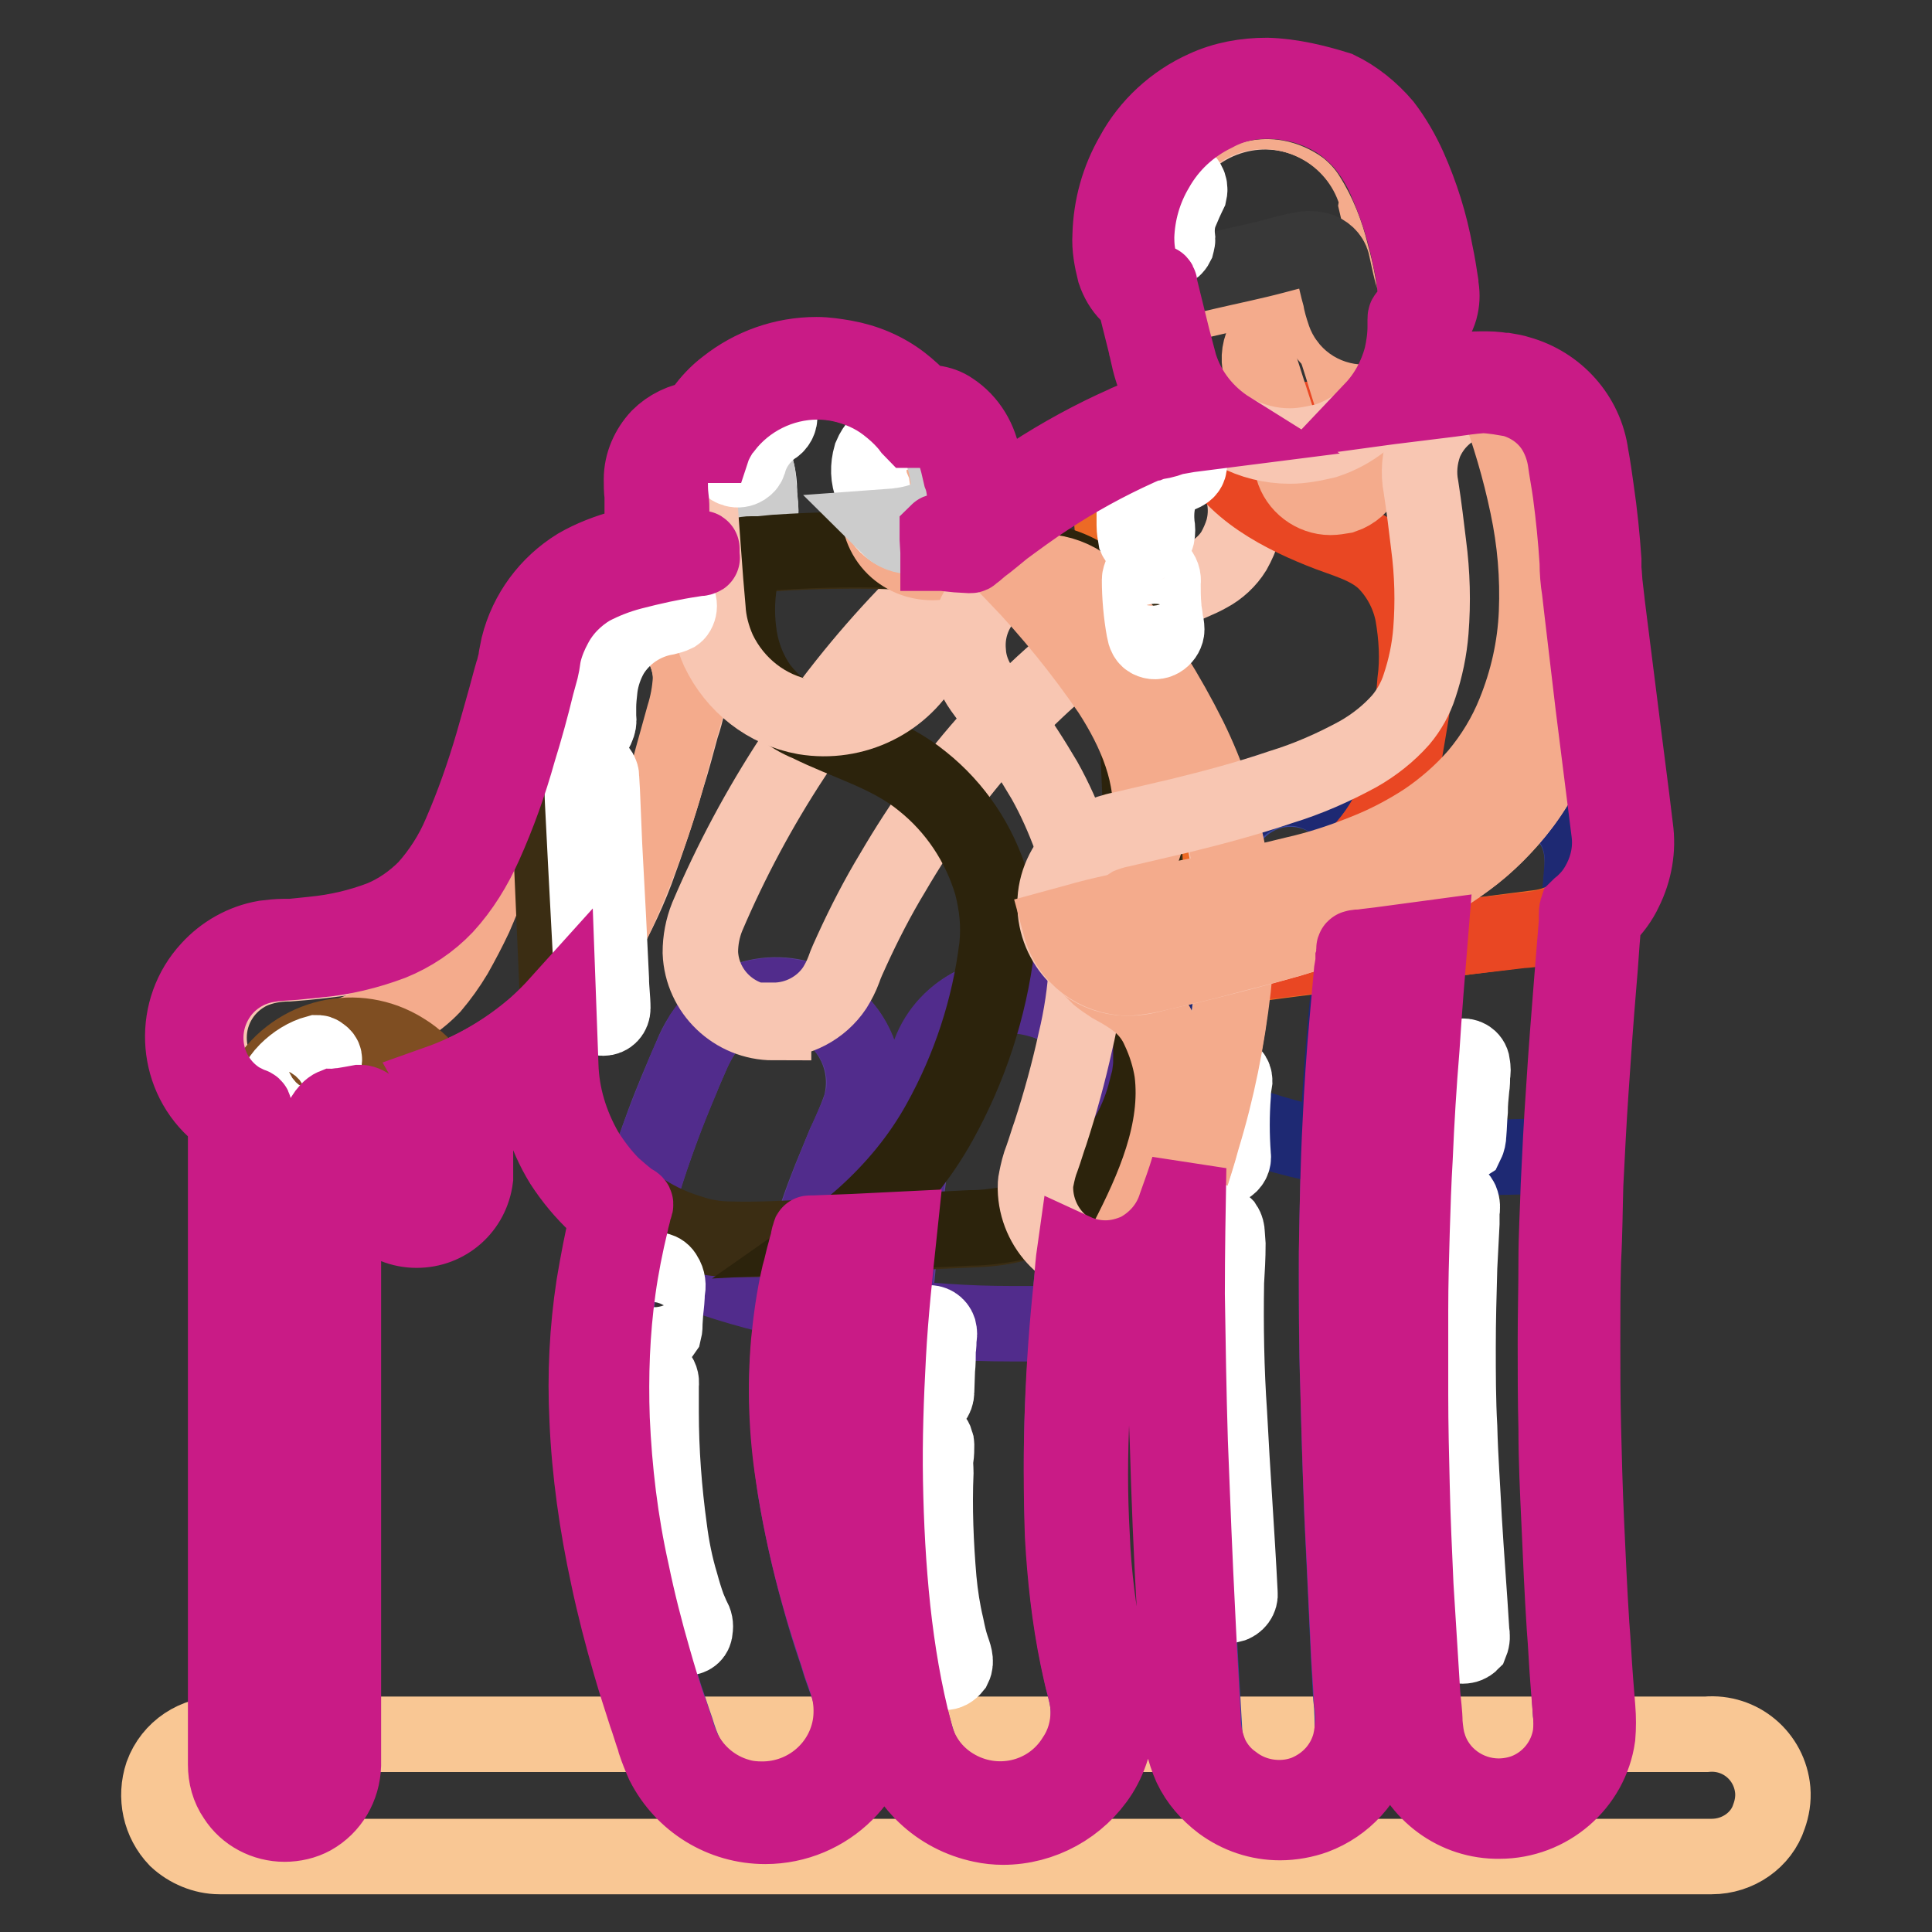
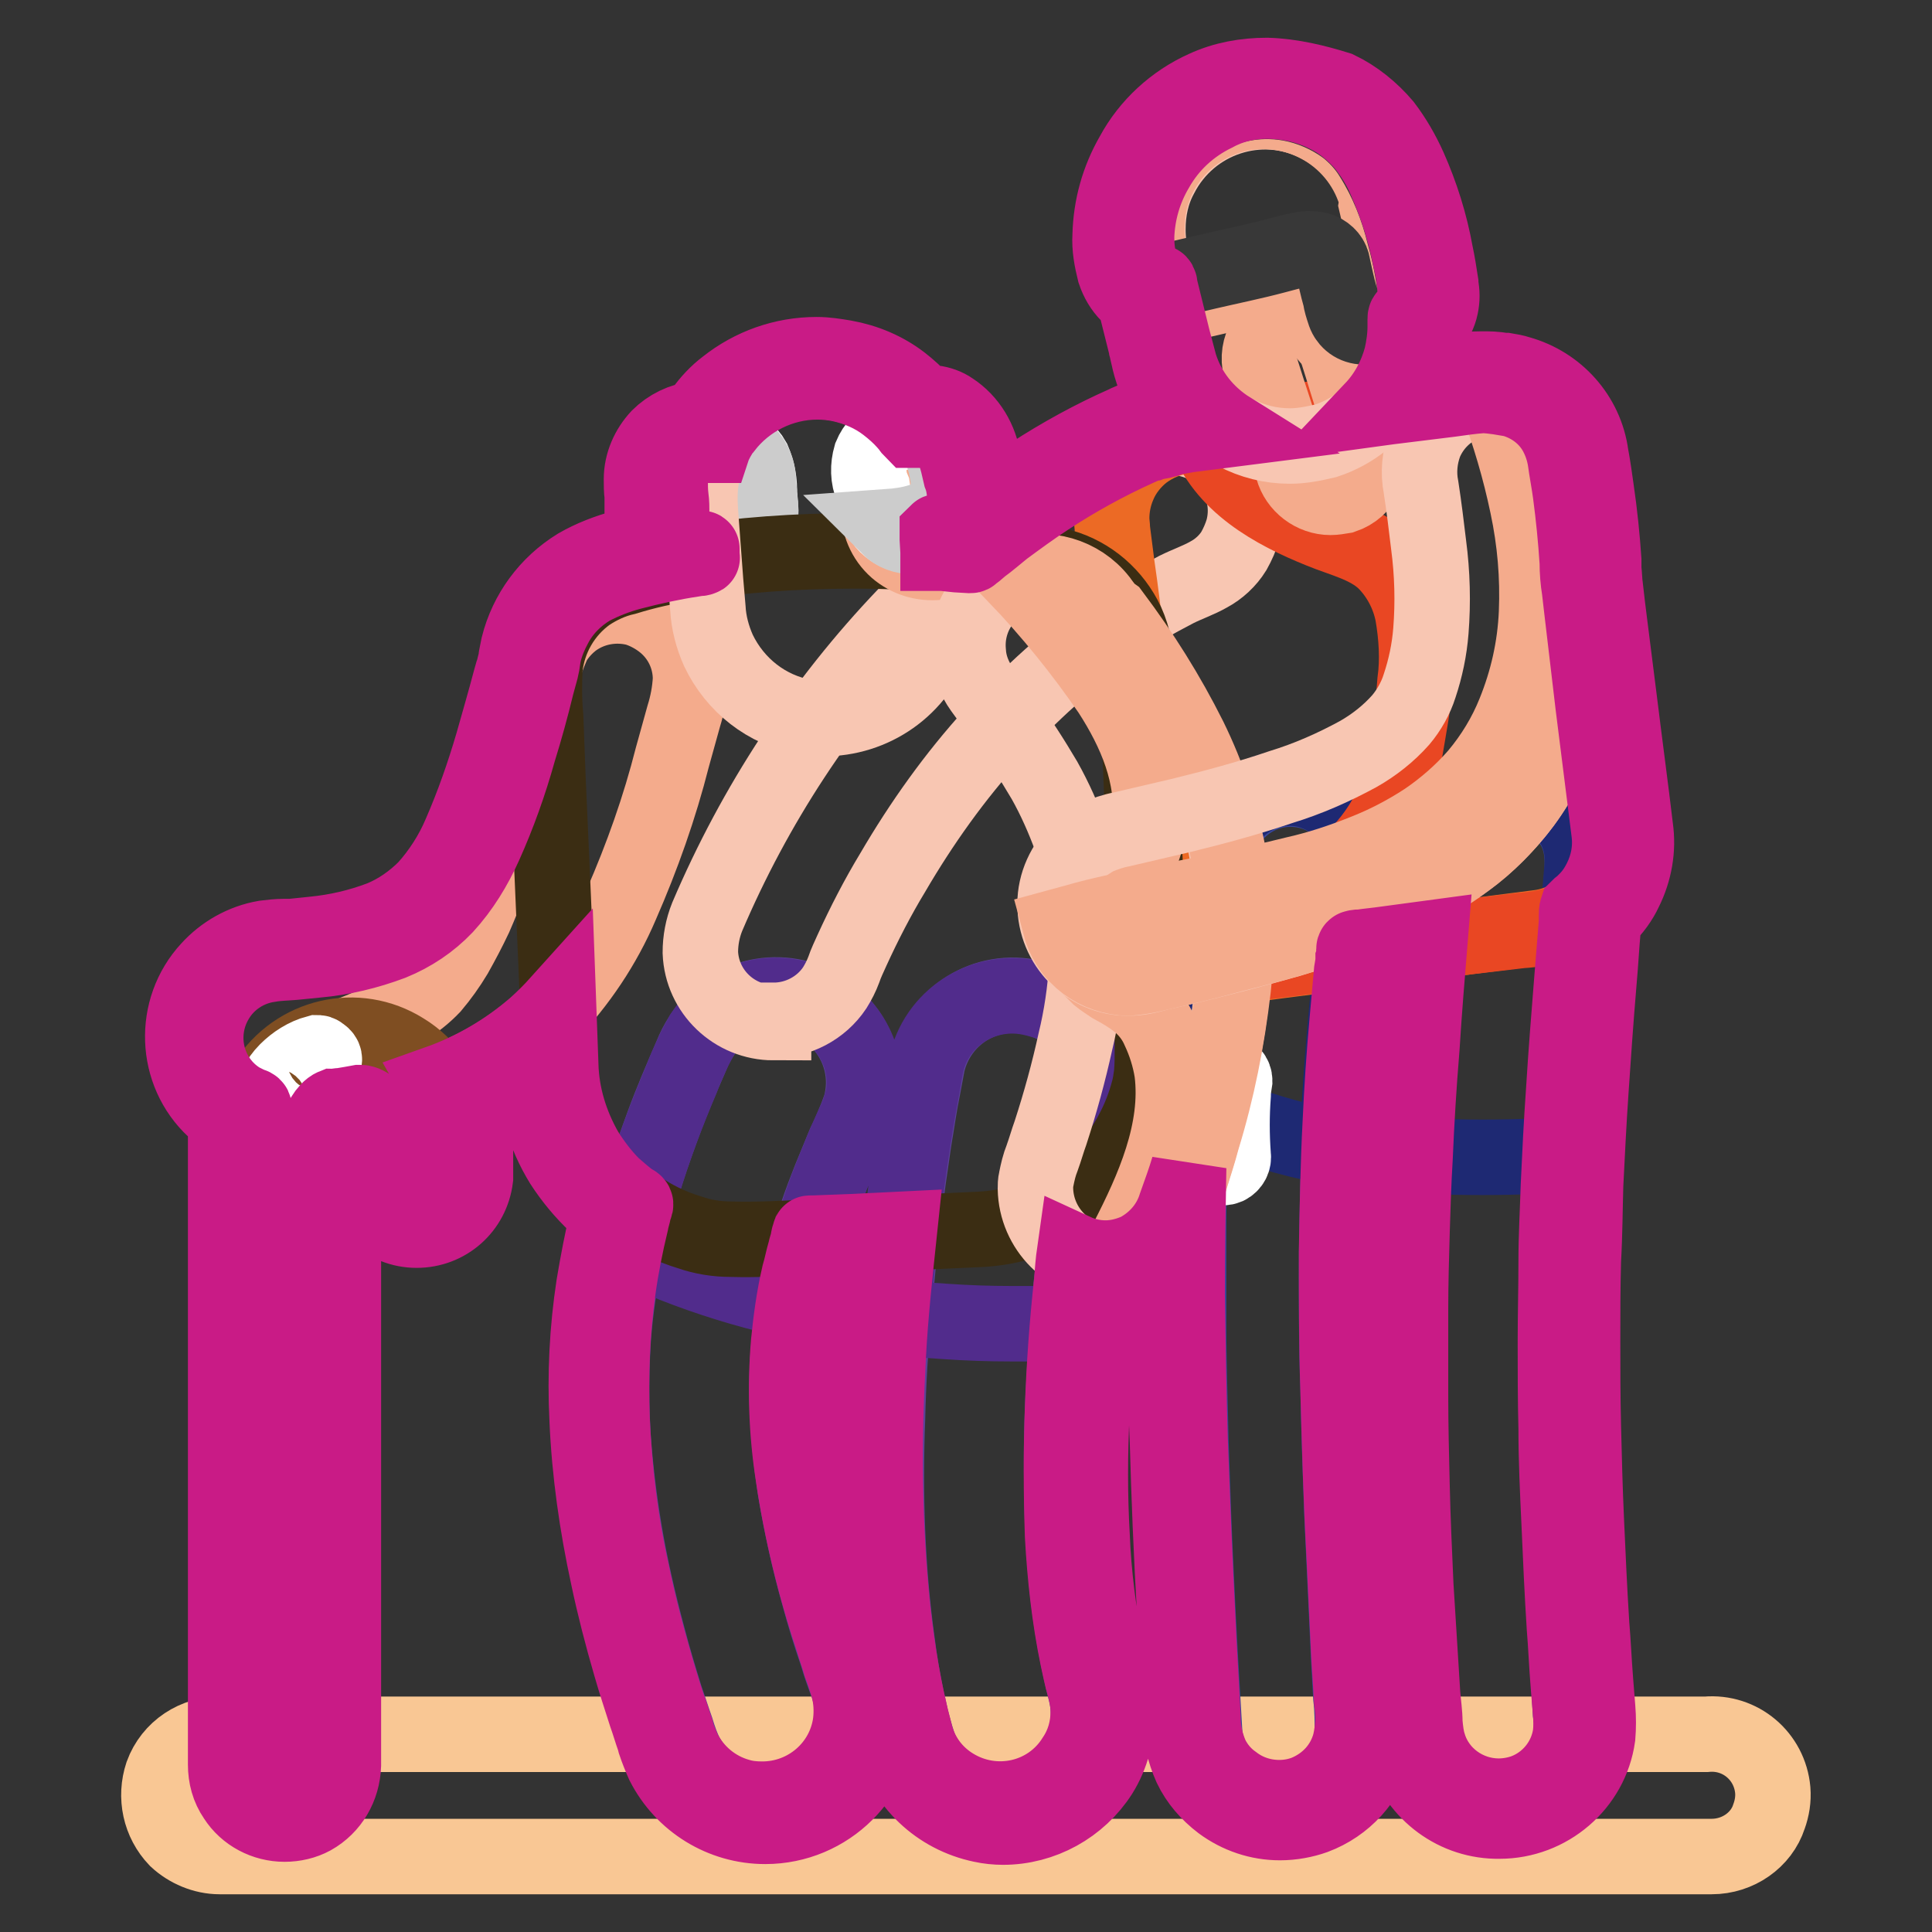
<svg xmlns="http://www.w3.org/2000/svg" version="1.1" x="0px" y="0px" viewBox="0 0 256 256" enable-background="new 0 0 256 256" xml:space="preserve">
  <rect x="0" y="0" width="256" height="256" fill="#333333" stroke="none" />
  <g>
    <path stroke-width="10" fill-opacity="0" stroke="#f9c794" d="M226.8,246H29.1c-2.1,0-4.2-0.9-5.7-2.3c-2.2-2.3-2.9-5.6-1.9-8.6c1.2-3.3,4.4-5.4,7.9-5.3h196.7 c4.5-0.4,8.4,2.9,8.8,7.4c0.1,1.2-0.1,2.4-0.5,3.5C233.4,243.8,230.3,246,226.8,246z" />
    <path stroke-width="10" fill-opacity="0" stroke="#ffffff" d="M96.5,72.6c-1.5,0.3-3.1,0.2-4.5-0.1c-1.2-0.4-2.1-1.3-2.6-2.5c-0.4-1.5-0.6-3-0.5-4.5 c-0.3-1.4-0.1-3,0.5-4.3c0.6-1.1,1.7-1.8,2.9-2.1c0.8-0.2,1.6-0.2,2.4-0.2c0.7-0.1,1.4-0.1,2.1,0c1.3,0.2,2.4,1,3,2.1 c0.6,1.4,0.9,3,0.8,4.5c0.3,1.6,0.2,3.2-0.5,4.7C99.5,71.6,98.1,72.4,96.5,72.6z" />
    <path stroke-width="10" fill-opacity="0" stroke="#cccccc" d="M96.5,72.6c1.4-0.1,2.7-0.8,3.5-2c0.7-1.2,1-2.6,0.7-3.9c0-0.9-0.1-1.7-0.2-2.6c0-0.8-0.1-1.6-0.4-2.3 c-0.5-1.3-1.5-2.3-2.8-2.7c-0.6-0.2-1.3-0.3-2-0.3h-1.2c-0.4,0-0.8,0-1.2,0.2c-1,0.6-1.7,1.5-2.1,2.6c-0.7,2.1-0.7,4.4,0,6.5 c0.3,1.2,0.6,2.5,0.8,3.7v0.4c0,0.2,0.1,0.3,0.4,0.4c0.4,0.1,0.8,0.2,1.2,0.2C94.5,72.8,95.5,72.6,96.5,72.6z" />
-     <path stroke-width="10" fill-opacity="0" stroke="#f8c6b2" d="M37.4,147.3c-5.4,0-9.7-4.4-9.7-9.8c0-3.8,2.2-7.2,5.6-8.8c1.6-0.7,3.3-1,5-1c2.7-0.2,5.4-0.5,8-0.9 c2.2-0.4,4.3-1,6.3-1.8c1.8-0.8,3.5-1.8,5-3.1c1.5-1.3,2.9-2.8,4-4.5c1.3-2,2.4-4.1,3.3-6.3c1.2-2.7,2.2-5.5,3.1-8.3 c1.1-3.5,2.1-7,3.1-10.5c0.3-1,0.5-2,0.8-3c0.2-1,0.5-1.9,0.9-2.9c0.7-1.7,1.9-3.1,3.3-4.1c4.4-3.2,10.5-2.2,13.6,2.2 c1.2,1.6,1.8,3.6,1.9,5.6c-0.2,2.1-0.6,4.2-1.3,6.2c-0.6,2.2-1.2,4.5-1.9,6.7c-1.2,4.2-2.6,8.3-4.1,12.4c-1.4,3.7-3.2,7.3-5.2,10.7 c-1.8,3.1-4,5.9-6.5,8.4c-2.3,2.3-4.9,4.3-7.7,5.9c-3,1.7-6.2,3.1-9.5,4c-3.8,1.1-7.6,1.8-11.5,2.3C41.7,147,39.5,147.2,37.4,147.3 L37.4,147.3z" />
    <path stroke-width="10" fill-opacity="0" stroke="#f4ab8c" d="M84.3,80.6c-2.8-0.7-5.8-0.2-8.2,1.5c-1.1,0.8-2.1,1.9-2.8,3.1c-0.7,1.6-1.3,3.2-1.6,4.9 c-0.5,1.8-1,3.7-1.5,5.5c-0.3,0.8-0.5,1.7-0.7,2.5c-0.3,0.8-0.6,1.7-0.7,2.5c-0.7,3.5-1.4,7-2.3,10.5c-0.9,3.6-2.1,7-3.6,10.4 c-0.8,1.7-1.7,3.4-2.6,5c-0.9,1.5-1.9,2.9-3,4.2c-4.1,4.3-10,5.8-15.3,8.2c-1.4,0.6-2.7,1.3-3.9,2.1c-1.4,0.8-2.7,1.9-3.7,3.1 c-0.2,0.3-0.4,0.7-0.6,1c-0.1,0.2-0.2,0.4-0.3,0.5c-0.1,0.2-0.3,0.5-0.3,0.6c0,0.1,0.5,0.2,0.6,0.3l0.6,0.1 c0.5,0.2,0.9,0.3,1.4,0.4c1.8,0.2,3.6,0.2,5.4-0.1c6.2-0.4,12.4-1.7,18.2-3.9c4.9-1.9,9.4-4.8,13.2-8.5c4.1-4.3,7.4-9.2,9.7-14.6 c2.8-6.4,5.1-12.9,6.8-19.6c0.5-1.8,1-3.6,1.5-5.4c0.5-1.6,0.8-3.2,0.9-4.9c0-2.9-1.3-5.6-3.5-7.4C86.9,81.7,85.6,81,84.3,80.6z" />
    <path stroke-width="10" fill-opacity="0" stroke="#5c4398" d="M101.3,238.9c-4.3,0-8.2-2.4-10.3-6.2c-0.6-1.1-1-2.3-1.4-3.6c-0.5-1.4-0.9-2.7-1.4-4.1 c-0.8-2.6-1.6-5.2-2.3-7.9c-1.3-4.8-2.4-9.6-3.2-14.4c-0.7-4.2-1.2-8.5-1.5-12.8c-0.2-3.8-0.2-7.7,0-11.6c0.2-3.5,0.7-7,1.3-10.5 c0.6-3.3,1.4-6.5,2.3-9.7c0.9-3.1,2-6.2,3.1-9.2c1.1-3,2.4-6,3.7-9c0.7-1.8,1.8-3.5,3.2-4.9c4.7-4.4,12.1-4.2,16.5,0.5 c2.8,3,3.8,7.2,2.7,11.1c-0.6,1.7-1.3,3.4-2.1,5c-0.6,1.5-1.3,3.1-1.9,4.6c-1.2,3-2.3,6.1-3.1,9.3c-0.9,3.2-1.6,6.4-2,9.6 c-0.5,3.5-0.7,7-0.6,10.5c0.1,4,0.5,7.9,1.1,11.9c0.8,4.7,1.8,9.3,3.1,13.9c0.7,2.6,1.5,5.2,2.4,7.8c0.4,1.4,0.9,2.8,1.4,4.1 c0.3,1,0.6,2,0.6,3.1c0.4,6.4-4.4,12-10.9,12.4C101.8,238.9,101.5,238.9,101.3,238.9L101.3,238.9z M132.7,238.9 c-4.7,0-8.9-2.9-10.8-7.2c-0.4-1.1-0.7-2.2-1-3.3c-0.3-1.1-0.5-2.3-0.8-3.5c-0.5-2.4-0.9-4.8-1.2-7.2c-0.7-5-1.1-9.9-1.3-14.8 c-0.2-5-0.2-10,0-15c0.1-4.7,0.4-9.4,0.8-14.1c0.4-4.2,0.8-8.3,1.3-12.5c0.4-3.4,0.9-6.8,1.4-10.2c0.4-2.3,0.7-4.6,1.2-7 c0.2-1.1,0.4-2.1,0.6-3.2c1.5-6.3,7.7-10.2,14-8.7c5.3,1.2,9,5.9,9,11.3c0,0.9-0.1,1.8-0.3,2.7c-0.3,1.4-0.5,2.8-0.8,4.2 c-0.5,2.8-1,5.5-1.4,8.2c-0.5,3.7-1,7.5-1.4,11.2c-0.5,4.4-0.8,8.8-1,13.1c-0.3,4.7-0.4,9.5-0.3,14.2c0,4.7,0.3,9.4,0.8,14.1 c0.5,4.4,1.3,8.8,2.4,13.2c1.5,6.3-2.3,12.6-8.6,14.1C134.5,238.9,133.5,239,132.7,238.9L132.7,238.9z" />
    <path stroke-width="10" fill-opacity="0" stroke="#512c8c" d="M107.5,132.9c-3.4-1.5-7.3-1.3-10.5,0.5c-1.6,0.9-2.9,2.1-3.9,3.6c-0.5,0.9-1,1.8-1.4,2.7 c-0.5,1.1-1,2.2-1.4,3.3c-1.9,4.5-3.7,9.2-5.1,13.9c-0.7,2.4-1.4,4.8-1.9,7.2c0,0.2,0,0.3-0.1,0.5c-0.1,0.2,0,0.2,0.1,0.3l0.9,0.4 l1.7,0.8c1.1,0.5,2.3,1,3.4,1.5c4.6,1.8,9.4,3.3,14.2,4.4l1.8,0.4c1.3-6.4,3.2-12.7,5.8-18.8c0.6-1.6,1.3-3.1,2-4.7 c0.6-1.2,1-2.4,1.3-3.7C115.2,140.1,112.4,135,107.5,132.9L107.5,132.9z M136.5,132.2c-6.3-1.3-12.5,2.7-13.8,9 c-0.1,0.5-0.2,1-0.3,1.7c-0.5,2.7-1,5.4-1.4,8.1c-0.7,4.5-1.3,9-1.8,13.6c-0.3,2.8-0.6,5.5-0.8,8.3c0,0.3,0,0.7-0.1,1v0.5 c0,0.1,0,0.2,0,0.2c0.1,0,0.3,0,0.4,0l2.2,0.2c1.5,0.1,2.9,0.2,4.4,0.3c2.9,0.2,5.8,0.3,8.7,0.3h7.4c0.1,0,0.2,0,0.2-0.1 c0-0.2,0-0.3,0-0.5v-0.6c0.5-5.2,1.1-10.3,1.8-15.5c0.5-3.4,1-6.8,1.7-10.2c0.5-1.9,0.7-3.9,0.7-5.9c-0.3-4.1-2.7-7.7-6.4-9.6 C138.4,132.7,137.5,132.4,136.5,132.2L136.5,132.2z" />
    <path stroke-width="10" fill-opacity="0" stroke="#f8c6b2" d="M102.5,135.5c-5.2,0-9.5-4.1-9.7-9.3c0-1.6,0.3-3.2,0.9-4.7c6.3-14.8,15.2-28.4,26.3-40 c5.7-5.9,12-11.2,18.8-15.8c3.1-2.1,6.4-3.9,9.7-5.5c1.5-0.9,3.1-1.5,4.8-2c1.5-0.3,3.1-0.3,4.5,0.1c5.2,1.4,8.3,6.7,6.9,11.9 c-0.3,1-0.7,1.9-1.2,2.8c-0.8,1.3-2,2.4-3.3,3.1c-1.4,0.8-2.9,1.3-4.3,2c-2.9,1.5-5.7,3.1-8.4,5c-5.8,4.1-11.1,8.9-15.9,14.2 c-5.1,5.6-9.5,11.8-13.3,18.3c-2,3.3-3.8,6.8-5.4,10.3c-0.4,0.9-0.8,1.7-1.1,2.6c-0.3,0.8-0.7,1.6-1.2,2.4 c-1.8,2.7-4.9,4.3-8.1,4.3L102.5,135.5z" />
    <path stroke-width="10" fill-opacity="0" stroke="#38469b" d="M169.3,238.6c-2.5,0-4.9-1-6.7-2.7c-1.8-1.8-2.9-4.1-3-6.7c-0.4-6.8-0.8-13.6-1.1-20.4 c-0.3-5.9-0.5-11.8-0.7-17.8c-0.1-5.1-0.3-10.3-0.3-15.4V162c0-4.1,0.2-8.3,0.4-12.3c0.2-3.8,0.4-7.6,0.7-11.5 c0.3-3.8,0.6-7.3,1-11c0.4-3.7,0.8-7.4,1.3-11c0.1-2.2,0.5-4.3,1.4-6.3c2.4-4.8,8.3-6.7,13.1-4.3c3.2,1.6,5.2,4.9,5.3,8.5 c0,1.1-0.1,2.1-0.3,3.2c-0.2,1.8-0.5,3.7-0.7,5.5c-0.4,3.6-0.8,7.2-1.1,10.8c-0.3,3.7-0.6,7.3-0.8,11c-0.2,3.7-0.4,7.8-0.5,11.7 c-0.1,4.3-0.2,8.6-0.2,12.9c0,4.8,0,9.7,0.2,14.5c0.1,5.6,0.3,11.1,0.5,16.7c0.3,6.4,0.6,12.8,0.9,19.2l0.3,5.3 c0.2,1.6,0.2,3.3,0.2,4.9C178.6,234.7,174.4,238.5,169.3,238.6L169.3,238.6z M198.3,238.6c-4.6,0-8.6-3.3-9.6-7.9 c-0.2-1.5-0.3-2.9-0.4-4.4c-0.1-1.7-0.2-3.2-0.3-4.8c-0.2-3.1-0.4-6.2-0.5-9.3c-0.3-5.6-0.5-11.3-0.7-16.9 c-0.1-5-0.2-10.1-0.2-15.2c0-4.6,0.1-9.2,0.2-13.8c0.1-4.2,0.3-8.5,0.5-12.7c0.2-4,0.4-7.9,0.7-11.9c0.3-4,0.5-7.7,0.9-11.7 c0.3-4.5,0.7-8.9,1.1-13.4c0.1-1.5,0.2-3,0.4-4.4c0.7-3.3,3-6,6.2-7.2c4.4-1.5,9.3,0.2,11.7,4.2c0.6,0.9,1,2,1.2,3.1 c0.2,1.2,0.2,2.5,0.1,3.7c-0.2,2.9-0.5,5.8-0.7,8.7c-0.3,3.8-0.6,7.6-0.9,11.5c-0.3,3.8-0.6,7.8-0.8,11.7 c-0.2,3.9-0.5,8.2-0.6,12.3c-0.2,4.4-0.3,8.8-0.3,13.2v14.5c0.1,5.4,0.2,10.7,0.5,16.1c0.3,6,0.6,12.1,1,18.1 c0.1,1.7,0.2,3.2,0.3,4.8c0.2,1.3,0.2,2.5,0,3.8C207,235.3,203,238.5,198.3,238.6L198.3,238.6z" />
    <path stroke-width="10" fill-opacity="0" stroke="#1e2973" d="M172.1,104.5c-3.5-0.4-6.9,1-9.1,3.8c-1.1,1.5-1.7,3.2-1.9,5c-0.3,2.5-0.6,4.9-0.9,7.4 c-0.6,4.8-1.1,9.7-1.5,14.5c-0.2,2.5-0.4,5-0.5,7.5c0,0.6,0,1.2-0.1,1.9v0.9c0,0.1,0,0.3,0,0.4c0,0.1,0.3,0.2,0.4,0.3 c1.1,0.5,2.2,1,3.3,1.5c4.4,1.8,9,3.2,13.7,4.1l1.7,0.3c0.3-7.6,0.9-15.2,1.7-22.8c0.4-3.7,0.8-7.4,1.3-11.1c0.3-1.6,0.5-3.3,0.4-5 c-0.1-1.4-0.5-2.7-1.2-3.9C177.8,106.7,175.1,104.9,172.1,104.5L172.1,104.5z" />
    <path stroke-width="10" fill-opacity="0" stroke="#ffffff" d="M163.4,153.1c-0.2-2.7-0.2-5.4,0-8c0-0.6,0.1-1.3,0.2-1.9c0-0.3-0.1-0.6-0.3-0.8c-0.4-0.4-1-0.6-1.5-0.4 c-0.6,0.1-1.1,0.6-1.2,1.1c-0.1,0.6-0.2,1.2-0.2,1.8c0,0.7-0.1,1.4-0.1,2v6c0,0.4,0.1,0.7,0.3,1c0.4,0.7,1.3,1,2,0.7 C163.2,154.3,163.5,153.7,163.4,153.1z" />
    <path stroke-width="10" fill-opacity="0" stroke="#1e2973" d="M206.8,153.1c0.5-9.1,1.2-18.2,1.9-27.3l0.6-6.9c0.1-1.2,0.2-2.4,0.3-3.6c0.1-0.9,0.1-1.7,0-2.6 c-0.7-5.3-5.7-9.1-11-8.3c-2.9,0.4-5.5,2.1-7,4.7c-0.8,1.5-1.3,3.1-1.4,4.8c-0.7,9-1.5,18.1-2.1,27.2c-0.2,2.3-0.3,4.6-0.4,6.9 c0,1.2-0.1,2.3-0.2,3.5v0.8c0,0.1-0.1,0.8,0,0.9c0.1,0.1,0.6,0,0.8,0h1c4.7,0.2,9.5,0.2,14.2,0L206.8,153.1z" />
    <path stroke-width="10" fill-opacity="0" stroke="#ec6a25" d="M204,122.9l-7.8,1l-14.2,1.8l-12.5,1.6l-3,0.4c-1.2,0.1-2.5,0.1-3.7,0c-1.8-0.2-3.6-0.9-5.1-2 c-1.4-1.1-2.6-2.5-3.3-4.1c-0.8-2.1-1.2-4.2-1.3-6.4l-1.6-12.4c-0.8-6-1.5-11.9-2.2-17.8c-0.4-3.3-0.8-6.7-1.3-10.1 c-0.2-1.6-0.4-3.1-0.6-4.7c0-0.5-0.1-1-0.1-1.5c0-1.5,0.3-3,0.9-4.4c0.7-1.7,1.9-3.2,3.3-4.3c1.6-1.2,3.5-2,5.5-2.2 c0.9-0.1,1.8-0.2,2.8-0.4l12.3-1.5l14.2-1.8l8.3-1.1c1.9-0.3,3.9-0.1,5.8,0.6c1.4,0.5,2.7,1.3,3.7,2.4c0.3,0.3,0.7,0.6,1,1 c0.6,0.7,1.1,1.6,1.4,2.5c0.5,1.7,0.9,3.4,1.1,5.2c0.5,3.3,1,6.8,1.4,10.2c0.7,5.8,1.4,11.7,2.1,17.4c0.5,4.1,1,8.1,1.5,12.1 c0.3,2.3,0.6,4.6,0.9,6.9C213.9,116.9,209.8,122.1,204,122.9L204,122.9z" />
    <path stroke-width="10" fill-opacity="0" stroke="#e94723" d="M166.2,127.6l3.3-0.4l7.2-0.9l9.1-1.1l8.9-1.1l6.8-0.8c1.7-0.1,3.4-0.4,5-0.9c4.6-1.8,7.4-6.5,6.9-11.5 c-0.6-5.4-1.3-10.8-2-16.2c-0.5-4.2-1-8.3-1.5-12.5c-0.4-3.1-0.7-6.1-1.1-9.2c-0.3-2.2-0.6-4.3-0.9-6.5c-0.2-1.4-0.4-2.9-0.7-4.4 c-0.2-0.9-0.4-1.9-0.7-2.8c-0.3-1.1-1-2.1-1.8-3c-1.9-2-4.4-3.2-7-3.5c-1.6-0.1-3.2,0-4.8,0.3l-2.1,0.3l-7.9,1l-10.4,1.3l-9.5,1.2 l-3.3,0.4c2.3,6.8,9.1,10.5,15.3,13c2.9,1.2,6.2,1.9,8.5,4.1c1.9,1.9,3.2,4.4,3.7,7c0.5,2.9,0.7,6,0.3,8.9c-0.2,3-0.8,6-1.3,9 c-0.3,1.5-0.5,3-0.9,4.5c-0.4,1.5-0.9,3-1.7,4.5c-1.5,2.7-3.6,5.1-6,7c-5.1,4.1-11.2,6.7-17.1,9.7c-0.7,0.4-1.4,0.7-2.1,1.1 C160.6,127.5,163.4,128.1,166.2,127.6L166.2,127.6z" />
    <path stroke-width="10" fill-opacity="0" stroke="#3b2d13" d="M129.8,162.9l-22.1,1c-3.6,0.2-7.3,0.4-10.9,0.3c-1.8,0-3.7-0.3-5.4-0.9c-5-1.5-9.4-4.6-12.6-8.9 c-2.6-3.6-4.2-7.8-4.5-12.3c0-0.7,0-1.5-0.1-2.2l-0.4-9.4l-0.6-14L72.6,103l-0.3-8c-0.2-2.1-0.2-4.3-0.1-6.4c0.4-4,2.5-7.6,5.7-9.9 c1.5-1,3.2-1.8,5-2.2c2.6-0.8,5.2-1.4,7.9-1.8c7.4-1.2,14.8-1.7,22.3-1.7c4.5,0,9,0.2,13.6,0.5c2.4,0.2,4.7,0.4,7.1,0.6 c2.3,0.1,4.6,0.5,6.9,1c3.8,1.1,6.9,3.8,8.6,7.4c0.9,2,1.3,4.2,1.3,6.4l0.3,6.9c0.3,7.3,0.6,14.6,1,21.8c0.2,4.5,0.4,9,0.6,13.5 c0.1,2.5,0.2,5,0.2,7.5c0,1.3,0,2.5-0.1,3.7c-0.1,0.7-0.2,1.5-0.4,2.2c-0.5,1.9-1.2,3.7-2.1,5.4c-1.9,3.7-4.8,6.9-8.3,9.2 C138.1,161.4,134,162.7,129.8,162.9L129.8,162.9z" />
-     <path stroke-width="10" fill-opacity="0" stroke="#2c230c" d="M150.3,88.1c-0.1-3-1-5.9-2.8-8.3c-1.7-2.2-4-3.9-6.7-4.8c-1.6-0.4-3.2-0.7-4.8-0.8 c-1.7-0.2-3.4-0.4-5.2-0.5c-3.3-0.3-6.7-0.5-10-0.7c-6-0.3-12.1-0.2-18.1,0.2l-2,0.2h-1c-0.2,0-0.8,0-1,0.1 c-0.1,0.3-0.2,0.6-0.2,0.9c-0.1,0.3-0.1,0.6-0.2,0.9c-0.1,0.6-0.2,1.2-0.3,1.8c-0.4,2.5-0.4,4.9,0,7.4c0.4,2.4,1.3,4.6,2.7,6.6 c0.8,1,1.7,2,2.7,2.7c1.2,0.8,2.4,1.6,3.7,2.1c5,2.5,10.7,4,15.1,7.6c4.4,3.5,7.6,8.3,9.2,13.7c0.7,2.7,1,5.4,0.7,8.2 c-1,8.2-3.6,16.1-7.6,23.3c-2.6,4.7-6,8.8-10,12.4c-1,0.9-2,1.7-3,2.4c5.7-0.3,11.4-0.5,17.1-0.8c1.7,0,3.3-0.2,5-0.5 c4.6-1,8.8-3.3,12.1-6.7c3-3.1,5.2-7,6.2-11.2c0.1-0.5,0.3-1,0.4-1.6c0.1-0.7,0.2-1.3,0.2-2v-3.3c0-1.9-0.1-3.7-0.2-5.6 c-0.1-2.9-0.3-5.8-0.4-8.7c-0.2-4.2-0.4-8.4-0.6-12.7c-0.3-5.8-0.5-11.7-0.8-17.5C150.5,91.5,150.4,89.8,150.3,88.1L150.3,88.1z" />
    <path stroke-width="10" fill-opacity="0" stroke="#f4ab8c" d="M176.3,65.9c-2.3,0-4.4-1.6-5-3.8l-1.3-4.1c-0.9-2.9-1.9-5.8-2.8-8.7c-1-2.7,0.4-5.6,3.1-6.6 c2.7-1,5.6,0.4,6.6,3.1c0.1,0.2,0.1,0.3,0.2,0.5c1,3.1,1.9,6.2,2.9,9.2c0.4,1.2,0.8,2.5,1.2,3.7c0.9,2.7-0.5,5.6-3.2,6.5 C177.4,65.8,176.8,65.9,176.3,65.9L176.3,65.9z" />
    <path stroke-width="10" fill-opacity="0" stroke="#f8c6b2" d="M170.9,59.1c-5.1,0-9.8-2.5-12.7-6.7c-1.1-1.6-1.9-3.4-2.4-5.3l-0.8-3.3l-2.3-9.1c-0.4-1.4-0.6-2.8-0.6-4.3 c0-2.5,0.5-4.9,1.7-7.1c3.9-7.6,13.2-10.7,20.8-6.8c1.6,0.8,3,1.8,4.2,3.1c1.7,1.8,3,4,3.7,6.5c0.2,0.8,0.4,1.7,0.6,2.5l2.4,9.6 c0.2,0.9,0.5,1.9,0.7,2.8c1.3,7.6-3.2,15-10.5,17.4C174,58.8,172.5,59.1,170.9,59.1z M106.6,95c-5-0.9-9.2-4.2-11.4-8.8 c-0.8-1.8-1.3-3.7-1.4-5.6l-0.3-3.5l-0.7-9.4c-0.1-1.5-0.1-3.1,0.2-4.6c1.6-8.4,9.7-13.9,18.1-12.3c6.7,1.3,11.8,6.8,12.5,13.5 c0.1,0.9,0.1,1.8,0.2,2.6l0.7,9.9c0.1,1,0.2,2,0.2,3c0,2.5-0.6,4.9-1.8,7.1C119.8,92.9,113.2,96.1,106.6,95z" />
    <path stroke-width="10" fill-opacity="0" stroke="#f4ab8c" d="M116.4,67.3c0,2.1,0.8,4.1,2.4,5.5c1.5,1.3,3.5,1.9,5.5,1.7c0.2,0,0.2,0,0.2-0.2v-0.6l-0.1-1.9l-0.1-2.2 c0-0.5,0-1-0.1-1.5v-0.1c0,0-0.4-0.2-0.5-0.2c-0.7-0.2-1.5-0.4-2.3-0.5C119.6,67,118,67.1,116.4,67.3z" />
    <path stroke-width="10" fill-opacity="0" stroke="#f8c6b2" d="M147,167.2c-5.4,0-9.7-4.4-9.8-9.7c0-0.4,0-0.8,0.1-1.2c0.2-1,0.4-1.9,0.8-2.9c0.4-1.1,0.7-2.2,1.1-3.3 c1.3-4,2.4-8,3.3-12.1c0.8-3.3,1.3-6.7,1.5-10.1c0.2-2.9,0.2-5.9-0.2-8.8c-0.3-2.7-1-5.4-1.9-8c-1-2.7-2.1-5.2-3.5-7.7 c-1.6-2.7-3.3-5.4-5.2-7.9c-1-1.4-2.1-2.8-3.1-4.2c-1-1.4-1.7-3.1-1.8-4.9c-0.5-5.4,3.5-10.1,8.9-10.5c1.9-0.2,3.8,0.2,5.5,1.2 c1.6,1,3,2.3,4,3.9c1.2,1.6,2.4,3.2,3.5,4.8c2.1,3,4,6.1,5.8,9.3c1.6,2.9,3,5.9,4.1,9c1.1,3,2,6,2.5,9.1c0.6,3.1,0.9,6.3,1,9.4 c0.1,3.4-0.1,6.7-0.5,10.1c-0.4,3.7-1.1,7.4-2,11c-0.9,4.1-2.1,8.2-3.3,12.2c-0.3,1.1-0.7,2.2-1.1,3.3c-0.3,1-0.7,2-1.1,2.9 C154.1,165.2,150.7,167.3,147,167.2L147,167.2z" />
    <path stroke-width="10" fill-opacity="0" stroke="#f4ab8c" d="M145.7,79.5c-2.6-3.3-7.1-4.6-11.1-3.2c4.6,4.8,8.8,10,12.5,15.4c3.3,5.1,6,11.2,5.2,17.4 c-0.5,3.2-1.8,6.2-3.8,8.7c-1.2,1.5-2.6,2.7-3.8,4.1c-0.2,0.2-0.3,0.3-0.4,0.5c-0.1,0.2-0.1,0.4,0,0.7v3.8c0,0.3,0,0.7,0,1 c0,0.3,0.4,0.6,0.6,0.8c0.2,0.2,0.5,0.5,0.7,0.7c0.5,0.4,1.1,0.8,1.7,1.2c1.3,0.7,2.5,1.4,3.6,2.3c1.2,1,2.1,2.2,2.7,3.6 c0.8,1.7,1.4,3.6,1.7,5.5c1,7.8-2.5,15.6-6,22.4c-0.4,0.9-0.9,1.7-1.3,2.6c3.3-0.3,6.2-2.2,7.7-5.1c0.4-0.8,0.7-1.6,1-2.5l0.9-2.9 c0.6-1.9,1.2-3.7,1.7-5.6c2-6.5,3.3-13.1,4.1-19.9c0.6-5.7,0.5-11.5-0.5-17.1c-1-5.6-2.8-11-5.3-16.1c-2.9-5.8-6.3-11.2-10.2-16.4 C146.7,80.9,146.2,80.2,145.7,79.5z" />
    <path stroke-width="10" fill-opacity="0" stroke="#ffffff" d="M124.5,70.2c-1.4,0.5-2.9,0.8-4.5,0.7c-1.3-0.2-2.4-1-3.1-2c-0.7-1.3-1.1-2.8-1.3-4.2 c-0.6-1.4-0.6-2.9-0.2-4.3c0.5-1.2,1.4-2.2,2.7-2.7c0.7-0.3,1.5-0.5,2.2-0.6c0.7-0.2,1.4-0.3,2.1-0.3c1.3,0,2.6,0.6,3.4,1.7 c0.8,1.3,1.3,2.7,1.5,4.1c0.6,1.5,0.7,3.1,0.4,4.7C127.2,68.7,126,69.8,124.5,70.2L124.5,70.2z" />
    <path stroke-width="10" fill-opacity="0" stroke="#cccccc" d="M127.9,64.7c-0.2-0.9-0.4-1.7-0.7-2.6c-0.2-0.8-0.4-1.6-0.6-2.3c-0.5-1.4-1.7-2.5-3.2-2.9 c1.3,2.2,2.1,4.6,2.3,7.2c0,2.4-1.7,4.4-3.9,5c-1.3,0.4-2.7,0.6-4.1,0.7c0.9,0.9,2.1,1.3,3.3,1.3c0.7,0,1.3-0.2,2-0.4 c0.7-0.2,1.4-0.3,2-0.5C127.2,69.3,128.4,67,127.9,64.7z" />
    <path stroke-width="10" fill-opacity="0" stroke="#f4ab8c" d="M182.5,26.5c-2.1-8.3-10.5-13.3-18.8-11.3c-6.6,1.7-11.4,7.4-11.7,14.2c-0.1,1.8,0.1,3.6,0.6,5.3l1.2,4.7 l0.2,0.9c0,0.1,0,0.3,0.1,0.4h0.7c0.1,0,0.5-0.1,0.8-0.1h0.2l3.3-0.8l9-2.1l0.8-0.2c1.3-0.3,2.6-0.8,3.8,0c0.8,0.6,1.2,1.5,1.3,2.4 c0.2,0.8,0.4,1.5,0.6,2.2c0.5,1.8,1.7,3.2,3.3,4.1c2.5,0.8,5.2,0.8,7.6-0.2c0.1,0,0.2,0,0.3-0.1c0.2-0.1,0.1,0,0.2-0.2 c0-0.2,0-0.4,0-0.5v-1.3c0-1.4-0.2-2.9-0.6-4.3l-0.9-3.5l-2.1-9L182.5,26.5z" />
    <path stroke-width="10" fill-opacity="0" stroke="#383838" d="M176.6,35.2c0.3,1.4,0.6,2.8,1,4.2c0.1,0.7,0.3,1.3,0.5,1.9c0.3,1.1,1.2,1.9,2.4,2c0.9,0.1,1.8,0,2.6-0.2 c0.6-0.1,1.2-0.3,1.8-0.5c0.6-0.1,1.2-0.4,1.7-0.8c0.8-0.7,1.2-1.8,1-2.9c-0.3-2.6-0.8-5.2-1.5-7.7c-0.9-3.7-2.3-7.2-4.3-10.4 c-0.9-1.5-2.1-2.8-3.5-3.9c-2.2-1.6-4.7-2.7-7.4-3.2c-4.5-0.8-9.1,0.2-12.8,2.8c-2.8,2.1-5,4.9-6.3,8.2c-1.2,2.7-1.6,5.7-1.3,8.6 c0.1,1.2,0.5,2.3,1.3,3.2c0.4,0.4,1,0.7,1.6,0.8c0.7,0.1,1.3,0,1.9-0.2l4.7-1.1c3-0.7,6-1.3,9-2.1c1.1-0.3,2.2-0.6,3.3-0.8 c0.9-0.2,1.8-0.2,2.7,0.1C175.9,33.6,176.5,34.3,176.6,35.2L176.6,35.2z" />
    <path stroke-width="10" fill-opacity="0" stroke="#f8c6b2" d="M149.5,129.6c-5.4,0-9.7-4.4-9.7-9.8c0-2.7,1.2-5.3,3.2-7.2c0.7-0.7,1.5-1.2,2.4-1.7c1-0.4,2.1-0.8,3.2-1 c2.6-0.6,5.1-1.2,7.7-1.8c4.5-1.1,9-2.3,13.4-3.8c3.6-1.1,7-2.6,10.3-4.4c2.1-1.2,4-2.7,5.6-4.5c1.1-1.3,2-2.9,2.5-4.5 c0.8-2.4,1.3-4.8,1.5-7.3c0.3-3.8,0.2-7.6-0.3-11.4c-0.3-2.5-0.6-5-1-7.6c-0.4-2-0.2-4,0.5-5.9c2.1-5,7.8-7.3,12.8-5.2 c2.4,1,4.3,3,5.3,5.4c0.3,0.9,0.6,1.9,0.7,2.9c0.5,3.2,0.9,6.4,1.3,9.6c0.4,4.3,0.5,8.6,0.3,12.9c-0.2,4.2-1,8.4-2.3,12.4 c-1.4,4-3.4,7.8-6.1,11.1c-2.4,2.9-5.2,5.4-8.3,7.4c-3.1,2.1-6.4,3.8-9.8,5.2c-3.9,1.6-7.8,2.9-11.8,4.1c-4.6,1.3-9.2,2.5-13.8,3.6 l-3.5,0.8C152.2,129.3,150.9,129.6,149.5,129.6L149.5,129.6z" />
    <path stroke-width="10" fill-opacity="0" stroke="#f4ab8c" d="M149.5,129.6c1.2-0.1,2.5-0.3,3.7-0.6l3.4-0.8c2.2-0.5,4.5-1.1,6.7-1.7c4-1,8.1-2.1,12-3.4 c3.5-1.1,6.9-2.5,10.3-4c3.1-1.4,6-3.1,8.7-5.1c2.9-2.1,5.4-4.7,7.6-7.6c2.3-3.1,4-6.6,5.2-10.3c1.2-3.7,1.9-7.6,2.1-11.4 c0.3-4,0.2-8-0.1-11.9c-0.3-4-0.8-7.9-1.5-11.8c-0.6-3.6-3.2-6.5-6.7-7.7c-0.9-0.3-1.7-0.4-2.6-0.4c1.7,4.6,3.1,9.3,4.1,14.1 c1,4.7,1.4,9.4,1.2,14.2c-0.2,4.6-1.2,9-2.9,13.2c-1.2,3-2.9,5.8-5,8.3c-2,2.3-4.3,4.3-6.8,6c-2.6,1.7-5.3,3.1-8.1,4.2 c-3,1.2-6,2.2-9.1,2.9c-3.2,0.8-6.4,1.5-9.7,2.2c-3.2,0.6-6.5,1.3-9.8,1.9c-3.3,0.7-6.4,1.3-9.5,2.2l-2.2,0.6 C141.6,126.8,145.3,129.5,149.5,129.6z" />
-     <path stroke-width="10" fill-opacity="0" stroke="#ffffff" d="M78.2,97.1c-0.4,0-0.8-0.2-1.1-0.6c-0.2-0.4-0.3-0.9-0.3-1.3c-0.1-0.9-0.1-1.9,0-2.8c0.1-1.7,0.4-3.4,1-5 c1-2.9,3.1-5.3,5.7-6.7c1.4-0.8,3-1.3,4.6-1.6c0.4-0.1,0.9-0.1,1.3,0.1c0.4,0.2,0.6,0.6,0.6,1.1c0,0.4-0.2,0.9-0.5,1.1 c-0.4,0.2-0.8,0.3-1.2,0.4c-3,0.5-5.7,2.3-7.3,4.9c-0.8,1.4-1.3,2.9-1.5,4.4c-0.1,0.9-0.2,1.8-0.2,2.6v1.4c0.1,0.4,0,0.9-0.2,1.3 C79,96.8,78.6,97,78.2,97.1z M79.9,134.9c-0.7,0-1.3-0.6-1.3-1.3c0-0.1,0-0.3,0-0.4l-0.1-2l-0.4-7.6l-0.5-9.5l-0.4-7.9l-0.1-2.4 c-0.1-0.5,0-1,0.1-1.4c0.3-0.7,1.1-0.9,1.8-0.6c0.3,0.2,0.5,0.4,0.6,0.7c0.1,0.2,0.1,0.4,0.1,0.6l0.1,1.7l0.3,7.2l0.5,9.4l0.4,8.3 c0,1.3,0.2,2.6,0.2,3.9C81.2,134.3,80.7,134.9,79.9,134.9C79.9,134.9,79.9,134.9,79.9,134.9z M91,217c-1.2,0-1.6-1.5-1.9-2.4 s-0.8-2.1-1.1-3.2c-0.7-2.4-1.3-4.8-1.7-7.2c-0.8-5.2-1.2-10.4-1.3-15.6v-5.5c0-0.5,0.3-1,0.7-1.3c0.5-0.2,1-0.2,1.4,0.2 c0.4,0.4,0.6,0.9,0.5,1.5v3.6c0,5.2,0.4,10.4,1.1,15.5c0.3,2.4,0.8,4.9,1.5,7.2c0.3,1.1,0.6,2.1,1,3.2l0.6,1.4 c0.3,0.4,0.4,1,0.3,1.5C92.1,216.6,91.6,217,91,217z M86.3,177.5c-0.6,0-1.2-0.3-1.5-0.9c-0.2-0.7-0.3-1.4-0.1-2.1 c0-0.9,0.1-1.7,0.2-2.6v-1.3c0-0.4,0.1-0.8,0.2-1.2c0.3-0.9,1.2-1.4,2.1-1.1c0.4,0.1,0.7,0.3,0.9,0.7c0.4,0.6,0.5,1.4,0.3,2.1 c0,0.9-0.1,1.8-0.2,2.6l-0.1,1.5c0,0.4,0,0.8-0.1,1.2C87.6,177,87,177.4,86.3,177.5z M125.1,221.6c-1.1,0-1.3-1.1-1.6-1.9 c-0.2-0.9-0.5-1.8-0.7-2.8c-0.4-2.1-0.8-4.1-1-6.2c-0.6-4.7-0.8-9.4-0.6-14.1c0-1.3,0-2.5,0.1-3.8c0-0.9-0.1-2.2,1-2.6 c0.7-0.2,1.5,0.1,1.7,0.8c0,0.1,0.1,0.3,0.1,0.4c0,0.6,0,1.2-0.1,1.8c-0.1,0.6,0,1.3,0,1.9c-0.2,4.7,0,9.5,0.4,14.2 c0.2,2.1,0.5,4.1,1,6.2c0.2,1,0.4,1.9,0.7,2.8c0.3,0.9,0.7,1.8,0.3,2.6C126,221.4,125.6,221.6,125.1,221.6L125.1,221.6z M122.8,186 c-0.6,0-1.2-0.5-1.3-1.1c0-0.4,0-0.8,0-1.2v-1.4c0-1.8,0.2-3.7,0.3-5.5c0-0.7,0.4-1.3,1.1-1.5c0.7-0.1,1.3,0.3,1.5,0.9 c0.1,0.4,0.1,0.7,0,1.1c0,0.5,0,1-0.1,1.5c0,0.9,0,1.8-0.1,2.7l-0.1,2.9C124.1,185.3,123.5,185.9,122.8,186z M193.8,218.1 c-0.5,0-0.9-0.3-1.1-0.7c-0.2-0.6-0.3-1.2-0.3-1.8l-0.3-4.1l-0.5-7.3c-0.3-4.2-0.5-8.3-0.7-12.6c-0.2-3.6-0.3-7.3-0.3-10.9 c0-3.6,0-7,0.1-10.5c0-1.8,0.1-3.7,0.2-5.5l0.1-2.9v-1.5c0-0.5,0-1,0.3-1.4c0.4-0.6,1.3-0.8,1.9-0.3c0.2,0.1,0.3,0.3,0.4,0.5 c0.2,0.5,0.2,1,0.1,1.5v1.5c-0.1,1.9-0.2,3.8-0.3,5.8c-0.1,3.5-0.2,7.1-0.2,10.6c0,3.5,0,7.1,0.2,10.6c0.1,4,0.4,8,0.6,12.1 c0.3,5,0.7,10,1,15c0.1,0.5,0.1,1-0.1,1.5C194.7,217.9,194.3,218.1,193.8,218.1L193.8,218.1z M193.1,152c-0.8,0-1.4-0.6-1.4-1.4 c0,0,0,0,0-0.1c0-0.9,0.1-1.8,0.2-2.7c0.2-2,0.3-4,0.5-5.9c0-0.8,0.1-1.7,1.1-1.9c0.7-0.2,1.5,0.2,1.6,1c0,0,0,0.1,0,0.1 c0.1,0.5,0.1,0.9,0,1.4c0,0.5,0,1.1-0.1,1.7c-0.1,1-0.2,2-0.2,3c-0.1,1-0.1,2-0.2,3.1c0,0.4-0.1,0.9-0.3,1.3 C194,151.8,193.6,152,193.1,152L193.1,152z M162.9,212.6c-0.4,0-0.8-0.2-1-0.5c-0.3-0.4-0.4-0.9-0.4-1.4l-0.2-3.3 c-0.1-2-0.2-4-0.4-5.9l-0.7-11.7c-0.3-5.9-0.6-11.8-0.5-17.7c0-1.7,0-3.1,0.1-4.7v-2.6c0-0.9-0.1-1.9,0.5-2.5 c0.5-0.5,1.4-0.5,1.9,0c0,0,0.1,0.1,0.1,0.1c0.2,0.3,0.3,0.7,0.3,1.1l0.1,1.4c0,1.7-0.1,3.3-0.2,5c-0.1,5.8,0,11.6,0.4,17.4 c0.4,7.9,1,15.8,1.4,23.8c0.1,0.7-0.4,1.4-1.2,1.6C163.1,212.6,163,212.6,162.9,212.6z M155.8,59.8c-2.3,0.6-4.1,2.3-4.9,4.6 c-0.4,1.1-0.6,2.3-0.6,3.4c0,0.6,0,1.2,0,1.8c0,0.6,0.1,1.1,0.2,1.7c0.3,0.7,1.1,1,1.8,0.7c0.1,0,0.1-0.1,0.2-0.1 c0.4-0.2,0.7-0.5,0.8-0.9c0.1-0.5,0.1-1,0-1.5c-0.2-2.1,0.1-4.8,2-6.1c0.9-0.6,2.3-0.6,2.3-1.9c0.1-0.8-0.6-1.6-1.4-1.6 C156.1,59.7,155.9,59.7,155.8,59.8z M151,76.8c0,2.2,0.2,4.5,0.6,6.7c0.1,0.6,0.3,1.2,0.9,1.4c0.5,0.2,1,0.1,1.4-0.2 c0.4-0.3,0.7-0.8,0.7-1.3c0-0.4-0.1-0.9-0.2-1.3c0-0.6-0.2-1.1-0.2-1.7c-0.1-1.1-0.1-2.2-0.1-3.2c0.1-0.6-0.1-1.2-0.6-1.7 c-0.8-0.5-1.8-0.2-2.3,0.6C151.1,76.3,151,76.6,151,76.8L151,76.8z M156,31.4c-0.1-1.1,0-2.2,0.4-3.2c0.2-0.5,0.4-0.9,0.6-1.4 c0.2-0.4,0.4-0.9,0.6-1.3c0.2-0.9-0.3-1.8-1.2-2c-0.3-0.1-0.5-0.1-0.8,0c-0.7,0.3-1,1.3-1.3,1.9c-0.4,1-0.8,1.9-1,2.9 c-0.3,1-0.3,2-0.3,3.1c0,0.6,0,1.4,0.7,1.8c0.8,0.4,1.8,0,2.2-0.8C156,32,156.1,31.7,156,31.4z M99.2,61.3c0.5-1.9,1.7-3.5,3.2-4.6 c0.6-0.3,1-1,0.9-1.7c-0.1-0.6-0.6-1.1-1.2-1.3c-0.8-0.2-1.5,0.5-2.1,1c-0.7,0.6-1.4,1.2-1.9,1.9c-0.6,0.8-1.1,1.6-1.4,2.5 c-0.4,0.7-0.6,1.5-0.4,2.3c0.5,0.8,1.5,1.1,2.3,0.6C98.9,61.8,99.1,61.6,99.2,61.3z" />
    <path stroke-width="10" fill-opacity="0" stroke="#7f4e22" d="M37.7,238.5c-2.5,0-4.4-2.1-4.4-4.5v0v-83.5c0-2.5,0.7-4.9,2-7.1c3.9-6.2,12-8.1,18.2-4.2 c3.3,2,5.5,5.4,6.1,9.2c0.1,1.1,0.2,2.2,0.1,3.3v3.3c0,1.5-0.6,2.8-1.8,3.7c-2,1.4-4.7,1-6.2-0.9c-0.6-0.8-0.9-1.8-0.9-2.7v-3.3 c0.1-1.1,0-2.2-0.3-3.2c-0.9-2.2-3.5-3.3-5.7-2.4c-1.7,0.7-2.8,2.4-2.7,4.2v83.5c0.1,2.5-1.8,4.5-4.3,4.6 C37.8,238.5,37.8,238.5,37.7,238.5z" />
    <path stroke-width="10" fill-opacity="0" stroke="#ffffff" d="M42,139.5c-1.5,0.4-2.9,1.3-4,2.4c-0.6,0.6-1,1.2-1.4,1.9c-0.2,0.3-0.3,0.6-0.5,1c-0.2,0.3-0.3,0.7-0.4,1.1 c0,0.4,0.4,0.7,0.8,0.7c0.1,0,0.1,0,0.2,0c0.2-0.1,0.4-0.3,0.5-0.5c0.2-0.4,0.3-0.8,0.5-1.1c0.9-1.8,2.5-3.2,4.5-3.8 c0.3-0.1,0.6-0.2,0.7-0.5c0.2-0.4,0-0.8-0.4-1C42.3,139.5,42.2,139.5,42,139.5z" />
    <path stroke-width="10" fill-opacity="0" stroke="#c91b86" d="M167.9,13.4c2.7,0,5.4,0.6,7.8,1.8c1.9,0.9,3.6,2.3,5,3.9c1.2,1.5,2.2,3.1,2.9,4.8 c1.5,3.4,2.6,6.9,3.3,10.5c0.3,1.2,0.5,2.5,0.6,3.8c0.1,0.6,0.2,1.3,0.1,1.9c-0.1,0.6-0.4,1.1-0.9,1.5c-0.1,0.1-0.3,0.2-0.4,0.3 c-0.1,0.1-0.1,0.2-0.1,0.4c0,0.2,0,0.7,0,1c0,1.3-0.2,2.7-0.5,4c-0.7,2.6-2,5-3.8,6.9l2.2-0.3l8.1-1c1.4-0.2,2.8-0.4,4.2-0.5 c0.7,0,1.5,0.1,2.2,0.2c0.6,0.1,1.2,0.2,1.8,0.3c2.5,0.7,4.6,2.3,5.8,4.5c0.6,1.1,1,2.3,1.2,3.5c0.2,1.5,0.5,3,0.7,4.5 c0.4,3,0.7,6,0.9,9.1c0,1.2,0.1,2.5,0.3,3.7c0.1,0.9,0.2,1.7,0.3,2.6c0.5,4.2,1,8.5,1.5,12.7c0.7,5.6,1.4,11.1,2.1,16.7 c0.3,2.2-0.1,4.4-1.1,6.4c-0.5,1-1.1,1.9-1.9,2.7l-0.6,0.6c-0.2,0.1-0.4,0.3-0.6,0.5c-0.1,0.3-0.1,0.6-0.1,0.9v0.9 c-0.2,2.5-0.4,5-0.6,7.4c-0.4,5-0.8,10-1.1,14.9c-0.3,4.2-0.5,8.3-0.7,12.6c-0.1,3.3-0.3,6.7-0.3,10c0,3.6-0.1,7.1-0.1,10.7 c0,3.6,0,7.7,0.1,11.5c0,4.2,0.2,8.3,0.4,12.6c0.2,4.6,0.4,9.2,0.7,13.8c0.2,2.4,0.3,5,0.5,7.4c0.1,1.3,0.2,2.5,0.3,3.8 c0.1,1,0.1,2,0,2.9c-0.5,3.5-2.9,6.4-6.1,7.6c-1.1,0.4-2.3,0.6-3.4,0.6c-4.3,0-8.1-2.8-9.3-6.8c-0.3-0.9-0.4-1.9-0.5-2.9 c0-1.3-0.2-2.5-0.3-3.8c-0.3-4.8-0.6-9.6-0.9-14.4c-0.2-4.4-0.4-8.8-0.5-13.2c-0.1-4-0.2-8.1-0.2-12.1v-11.2c0-3.5,0.1-7,0.2-10.4 c0.1-3.3,0.2-6.5,0.4-9.8c0.2-4.8,0.5-9.7,0.9-14.5c0.3-4.8,0.7-9.7,1.1-14.6l-6.7,0.9l-1.7,0.2l-0.7,0.1c-0.3,0-0.6,0-0.9,0.1 c0,0-0.1,0-0.1,0.2v0.2c0,0.1,0,0.2,0,0.3c0,0.3,0,0.5-0.1,0.8c0,0.5-0.1,1-0.2,1.6c-0.2,2.2-0.4,4.5-0.6,6.7 c-0.4,4.4-0.7,8.9-0.9,13.3c-0.3,5.7-0.4,11.5-0.5,17.2c0,6.1,0,12.2,0.2,18.3c0.2,7.3,0.4,14.5,0.8,21.8c0.2,4.2,0.4,8.4,0.6,12.6 c0.1,2.3,0.3,4.5,0.4,6.8c0.3,1.8,0.2,3.7-0.2,5.5c-0.8,3.1-3,5.5-6,6.7c-1.1,0.4-2.2,0.6-3.4,0.6c-2.2,0-4.3-0.7-6-2 c-1.3-0.9-2.3-2.1-3-3.5c-0.7-1.6-1.1-3.3-1.1-5.1c-0.2-4.4-0.5-8.8-0.7-13.3c-0.4-7.8-0.7-15.5-1-23.3c-0.2-6.5-0.3-13-0.4-19.5 c0-5.6,0.1-11.2,0.2-16.8c-0.5,1.7-1.1,3.3-1.7,5c-0.8,2.6-2.6,4.7-5,6c-1.3,0.6-2.8,1-4.3,1c-1.4,0-2.8-0.3-4.1-0.9 c-0.2,1.4-0.3,2.8-0.4,4.1c-0.6,5.5-1,11-1.2,16.6c-0.2,5.5-0.2,11.3,0,17c0.3,5.4,0.9,10.9,2,16.2c0.3,1.3,0.5,2.5,0.9,3.8 c0.3,1.1,0.5,2.2,0.5,3.3c0,2.2-0.6,4.3-1.8,6.1c-3.4,5.5-10.6,7.1-16.1,3.7c-2.6-1.6-4.4-4.1-5.1-7.1c-1.4-5.3-2.3-10.7-2.9-16.2 c-0.6-5.6-0.9-11.3-1-17c-0.1-5.7,0.1-11.1,0.4-16.7c0.3-5.6,0.9-11,1.5-16.7l-6.1,0.3l-5.3,0.2h-0.4c-0.2,0,0,0-0.1,0.1 c-0.1,0.3-0.2,0.5-0.2,0.8c-0.1,0.5-0.3,1-0.4,1.5c-0.3,1-0.5,2.1-0.8,3.1c-0.7,3-1.1,6-1.4,9c-0.5,5.9-0.3,11.8,0.6,17.6 c1.1,7.4,2.9,14.8,5.3,21.9c0.3,1.1,0.7,2.1,1,3.2c0.4,1,0.7,2,1,3c0.4,1.5,0.5,3.1,0.3,4.7c-0.8,5.8-5.8,10.1-11.7,10.1 c-1.1,0-2.1-0.1-3.1-0.4c-3.2-0.9-5.8-3.1-7.3-6c-0.4-0.9-0.8-1.8-1-2.7c-0.4-1.1-0.7-2.2-1.1-3.2c-0.7-2.1-1.3-4.1-1.9-6.2 c-1.1-3.8-2.1-7.7-2.9-11.6c-1.5-6.7-2.3-13.5-2.6-20.3c-0.2-5.7,0-11.5,0.8-17.2c0.4-2.9,1-5.9,1.7-8.8c0.1-0.6,0.3-1.1,0.4-1.7 c0-0.2,0.3-0.6,0.2-0.8c-0.1-0.2-0.5-0.3-0.6-0.4c-0.8-0.6-1.6-1.3-2.4-2c-1.4-1.4-2.6-3-3.6-4.6c-2-3.5-3.2-7.4-3.3-11.4l-0.3-8.2 c-0.9,1-1.9,2-3,3c-3.8,3.3-8.2,5.9-13,7.6c1.2,2.1,1.9,4.4,1.8,6.8v3.9c0,0.5,0,1,0,1.5c-0.1,1.1-0.7,2.1-1.5,2.8 c-0.8,0.7-1.8,1.1-2.9,1.1c-2.3,0-4.3-1.8-4.4-4.2v-1.3v-3.8c0-1.1-0.4-2.1-1.1-2.9c-0.4-0.4-0.8-0.8-1.4-1.1 c-0.2-0.1-0.5-0.2-0.7-0.2h-0.2l-1.1,0.2l-1.2,0.2c-0.4,0-0.7,0.1-1.1,0.1c-0.5,0.2-1,0.8-1.3,1.3c-0.5,0.7-0.7,1.5-0.7,2.4V234 c0,1.6-0.9,3.1-2.3,3.9c-0.6,0.4-1.4,0.5-2.1,0.5c-1.5,0.1-3-0.6-3.9-1.9c-0.5-0.8-0.7-1.7-0.7-2.6v-83.3c0-0.6,0-1.3,0.1-1.9 c0-0.4,0.1-0.8,0.2-1.2c0.1-0.4,0-0.4,0.1-0.5c0.1-0.2,0.1-0.3,0-0.4c-0.1-0.1-0.4-0.2-0.6-0.2l-0.3-0.2l-0.8-0.4 c-4.6-2.8-6-8.8-3.2-13.4c1.5-2.5,4.1-4.2,7-4.6c1.1-0.2,2.2-0.2,3.3-0.3c1.1-0.1,2-0.2,3-0.3c3.4-0.3,6.7-1.1,9.9-2.3 c2.7-1.1,5.1-2.7,7.1-4.8c2.2-2.4,3.9-5.2,5.2-8.1c1.8-4,3.3-8.2,4.5-12.5c0.9-2.9,1.7-5.8,2.4-8.7c0.2-0.7,0.4-1.5,0.6-2.2 c0.2-0.8,0.2-1.4,0.4-2.2c0.3-1.2,0.8-2.4,1.4-3.5c1.1-2.1,2.8-3.8,4.8-5c1.7-0.9,3.5-1.6,5.4-2.1c2.7-0.7,5.4-1.3,8.1-1.7l0.6-0.1 c0.2,0,0.4,0,0.6-0.1c0.1,0,0,0,0-0.2v-0.6v-0.4c0-0.1-0.4,0-0.6-0.1c-0.3-0.1-0.5-0.1-0.8-0.2c-0.5-0.2-1.1-0.5-1.5-0.9 C89.6,70.6,89,69.3,89,68c0-0.7,0-1.4-0.1-2.1c-0.1-0.8-0.1-1.5-0.1-2.3c0-1.2,0.5-2.4,1.3-3.2c0.9-0.9,2.1-1.4,3.3-1.4h0.9 c0.1,0,0.2,0,0.3,0c0,0,0.1-0.3,0.2-0.4l0.2-0.4c0.3-0.5,0.6-1.1,1-1.5c2.9-3.8,7.5-6.1,12.3-6.1c1,0,2,0.1,3,0.3 c2.3,0.5,4.4,1.4,6.2,2.8c0.9,0.7,1.7,1.4,2.5,2.3l0.6,0.7c0,0.1,0.2,0.3,0.2,0.3h0.1c0.1,0,0.2,0,0.3,0c0.3-0.1,0.7-0.1,1-0.1 c0.4,0,0.8,0,1.1,0.1c0.4,0.1,0.9,0.2,1.2,0.5c2,1.2,2.3,3.4,2.8,5.5c0.4,1,0.5,2.1,0.6,3.1c0,0.9-0.4,1.8-0.9,2.6 c-0.6,0.8-1.5,1.4-2.4,1.7c-0.1,0-0.3,0-0.4,0.1v0.1c0,0.1,0,0.2,0,0.4v0.4l0.1,1.7c0,0.1,0,0.1,0,0.2h0.6l1.9,0.2l1.7,0.1 c0.2,0,0.2,0,0.4-0.2l0.4-0.3l0.7-0.6c1.1-0.8,2-1.6,3-2.4c1.9-1.4,3.8-2.8,5.8-4.1c3.8-2.5,7.8-4.7,12-6.6c0.5-0.2,1-0.5,1.6-0.6 c0.5-0.2,1.1-0.3,1.7-0.4c0.5-0.1,1.1-0.4,1.7-0.5c0.6-0.1,1.1-0.2,1.7-0.3l5.5-0.7c-3.2-2-5.6-5-6.7-8.6c-0.3-1.1-0.6-2.3-0.9-3.4 l-1.7-6.9c0-0.1,0-0.5-0.2-0.6s-0.5-0.2-0.6-0.2c-0.3-0.1-0.5-0.3-0.8-0.5c-0.5-0.5-0.8-1-1-1.7c-0.4-1.2-0.5-2.4-0.5-3.6 c0.1-3.2,1-6.3,2.6-9c1.8-3.2,4.5-5.7,7.8-7.3C163.2,13.9,165.5,13.4,167.9,13.4 M167.9,10c-2.9,0-5.7,0.5-8.3,1.7 c-4,1.8-7.4,4.9-9.5,8.8c-1.9,3.3-2.9,6.9-3,10.7c-0.1,1.6,0.2,3.2,0.6,4.8c0.4,1.2,1,2.2,1.8,3c0.2,0.2,0.5,0.4,0.8,0.6l1.5,6 c0,0.3,0.2,0.6,0.2,0.9c0.2,0.9,0.4,1.8,0.7,2.7c0.6,1.8,1.4,3.5,2.5,5.1l-0.5,0.1c-0.4,0.1-0.8,0.2-1.1,0.3 c-0.2,0.1-0.3,0.1-0.5,0.1l-0.4,0.1c-0.6,0.1-1.1,0.2-1.7,0.4c-0.6,0.2-1.2,0.5-1.7,0.7l-0.2,0.1c-4.3,1.9-8.5,4.2-12.5,6.8 c-1.8,1.2-3.7,2.5-5.5,3.9c0-0.2,0-0.5,0-0.7c0-1.3-0.1-2.5-0.5-3.7c0-0.2-0.1-0.3-0.1-0.5l-0.2-0.8c-0.4-2.8-1.9-5.3-4.2-6.8 c-0.7-0.5-1.6-0.8-2.4-0.9c-0.5-0.1-1-0.2-1.5-0.2c-0.8-0.9-1.8-1.8-2.7-2.5c-2.2-1.7-4.8-2.8-7.6-3.3c-1.2-0.2-2.4-0.4-3.7-0.4 c-4.4,0-8.6,1.5-12,4.2c-1.2,0.9-2.2,2-3.1,3.2c-0.3,0.3-0.5,0.7-0.8,1.1c-1.9,0.2-3.7,1.1-5,2.4c-1.4,1.5-2.3,3.5-2.3,5.6 c0,0.7,0,1.5,0.1,2.2c0,0.1,0,0.3,0,0.4c0,0.3,0,0.7,0,1v1.1c0.1,1.2,0.4,2.4,0.9,3.5c-1.2,0.3-2.3,0.5-3.3,0.8 c-2.2,0.6-4.3,1.4-6.2,2.5c-3.9,2.4-6.7,6.2-7.8,10.6c-0.1,0.5-0.2,1-0.3,1.5c-0.1,0.4,0,0.5-0.1,0.7c-0.1,0.2-0.2,0.9-0.4,1.4 l-0.2,0.7c-0.9,3.4-1.7,6.1-2.4,8.6c-1.2,4.1-2.6,8.1-4.3,12c-1.1,2.6-2.7,5.1-4.6,7.2c-1.7,1.7-3.7,3.1-5.9,4 c-2.9,1.1-5.9,1.8-9,2.1c-0.9,0.1-1.9,0.2-2.9,0.3h-1c-0.8,0-1.7,0.1-2.5,0.2c-2.9,0.5-5.5,2-7.4,4.1c-4.9,5.3-4.6,13.7,0.7,18.6 c0.5,0.5,1,0.9,1.6,1.3c-0.1,0.7-0.1,1.4-0.1,2.2v83.3c0,1.6,0.4,3.1,1.3,4.4c1.4,2.2,3.9,3.5,6.5,3.5c1.3,0,2.6-0.3,3.7-0.9 c2.5-1.4,4-4,4.1-6.9v-82.6v-1.1c0-0.1,0-0.3,0-0.4h0.1l1.3-0.2h0.3c0.1,0.2,0.2,0.4,0.2,0.7v5.3c0.2,4.2,3.7,7.4,7.8,7.4 c4,0,7.3-2.9,7.8-6.9c0-0.6,0-1.1,0-1.7v-4.2c0-1.7-0.2-3.4-0.7-5c3-1.3,5.7-3,8.3-4.9v0.9c0.2,4.6,1.5,9.1,3.9,13 c1.3,2,2.8,3.8,4.5,5.4c0.5,0.4,1,0.9,1.5,1.3v0.3c-0.7,3-1.3,6.1-1.8,9.1c-0.9,5.9-1.2,11.8-0.9,17.8c0.3,7,1.3,14,2.8,20.9 c0.8,3.8,1.8,7.7,3,11.8c0.6,2.1,1.3,4.2,2,6.4c0.4,1.1,0.7,2.2,1.1,3.3l0.1,0.4c0.3,0.9,0.7,1.9,1.1,2.8c2.6,5.1,7.8,8.3,13.5,8.3 c8.3,0,15.1-6.7,15.1-15.1c0-1.4-0.2-2.7-0.5-4c-0.2-0.8-0.5-1.5-0.7-2.2c-0.1-0.3-0.2-0.6-0.3-0.9c-0.4-1-0.7-2.1-1-3.1 c-2.3-7-4-14.1-5.1-21.4c-0.8-5.6-1-11.2-0.6-16.8c0.3-2.9,0.7-5.8,1.4-8.6c0.2-1,0.5-2,0.7-3l3.3-0.2h2.1 c-0.5,4.4-0.8,8.8-1.1,13.1c-0.3,5.8-0.5,11.5-0.4,16.8c0,6.2,0.4,11.9,1,17.3c0.6,5.6,1.6,11.2,3,16.7c1.5,5.7,6,10,11.8,11.2 c0.9,0.2,1.9,0.3,2.8,0.3c5.2,0,10.1-2.7,12.9-7.1c1.5-2.4,2.2-5.2,2.2-8c0-1.4-0.2-2.9-0.6-4.3c-0.3-1.1-0.6-2.4-0.8-3.6 c-1-5.2-1.7-10.4-1.9-15.7c-0.3-5.2-0.3-10.6,0-16.7c0.2-5.2,0.6-10.7,1.1-16.3v-0.2h1.1c2,0,4-0.5,5.8-1.3 c0.5-0.3,1.1-0.6,1.6-0.9v3.6c0,6.1,0.1,12.5,0.4,19.5c0.2,7.1,0.5,14.8,1,23.3c0.2,4.3,0.5,8.6,0.7,13.3c0,2.2,0.5,4.4,1.4,6.4 c0.9,1.9,2.3,3.5,4,4.8c2.3,1.7,5,2.6,7.8,2.6c1.6,0,3.2-0.3,4.6-0.8c4-1.5,7-4.8,8.1-8.9c0.4-1.9,0.5-4,0.3-5.9v-0.7l-0.4-6.8 c-0.2-4.4-0.5-8.5-0.6-12.6c-0.4-8-0.6-15-0.8-21.7c-0.2-6.7-0.2-12.6-0.2-18.3c0-5.8,0.2-11.7,0.5-17.1c0.2-4.4,0.5-8.8,0.9-13.1 c0.2-2.2,0.4-4.5,0.6-6.7v-0.3l0.8-0.1l2.4-0.3c-0.3,3.3-0.5,6.9-0.8,10.4c-0.4,5.2-0.6,10-0.9,14.6c-0.2,3.3-0.3,6.7-0.4,9.8 c-0.1,3.5-0.2,7-0.2,10.5c0,3.5,0,7.5,0,11.3c0,3.8,0.1,8.1,0.3,12.2c0.1,4.1,0.3,8.7,0.5,13.2c0.2,4.5,0.5,9.6,0.9,14.5 c0,1.3,0.2,2.6,0.3,3.8c0.1,1.2,0.3,2.5,0.6,3.6c1.7,5.5,6.8,9.3,12.6,9.2c6.5,0,12.1-4.8,13-11.2c0.1-1.2,0.1-2.5,0-3.7 c-0.1-1.3-0.2-2.5-0.3-3.8c-0.2-2.5-0.3-5-0.5-7.3c-0.3-4.7-0.5-9.3-0.7-13.7c-0.2-4.4-0.3-8.4-0.4-12.5c-0.1-4.1-0.1-7.7-0.1-11.4 s0-7.1,0.1-10.7c0.2-3.5,0.2-6.7,0.3-10c0.2-4,0.4-8.1,0.7-12.5c0.3-4.4,0.6-8.9,1.1-14.8c0.2-2.2,0.3-4.3,0.5-6.5v-1.3 c0.1-0.1,0.3-0.2,0.4-0.4c1-1,1.9-2.2,2.5-3.5c1.3-2.6,1.8-5.5,1.4-8.3c-0.6-5.1-1.4-11-2.1-16.7l-1.3-10.3l-0.3-2.4l-0.3-2.6 c-0.1-0.7-0.1-1.5-0.2-2.3v-1.2c-0.2-2.9-0.5-6-1-9.4c-0.2-1.4-0.4-2.9-0.7-4.5c-0.7-5.2-4.5-9.4-9.5-10.8 c-0.6-0.2-1.2-0.3-1.8-0.4h-0.4c-0.9-0.2-1.8-0.2-2.8-0.2c-1.2,0-2.4,0.1-3.6,0.3l-1,0.1l-3.2,0.4c0.2-0.6,0.4-1.1,0.5-1.7 c0.4-1.6,0.6-3.1,0.6-4.7c0.6-0.8,1.1-1.7,1.3-2.7c0.2-0.9,0.2-1.9,0-2.8c0-0.1,0-0.2,0-0.3c-0.2-1.3-0.4-2.6-0.7-4 c-0.7-3.9-1.9-7.7-3.5-11.3c-0.9-2-2-3.9-3.3-5.6c-1.7-2-3.8-3.7-6.1-4.8C174.4,10.9,171.2,10.1,167.9,10L167.9,10z" />
  </g>
</svg>